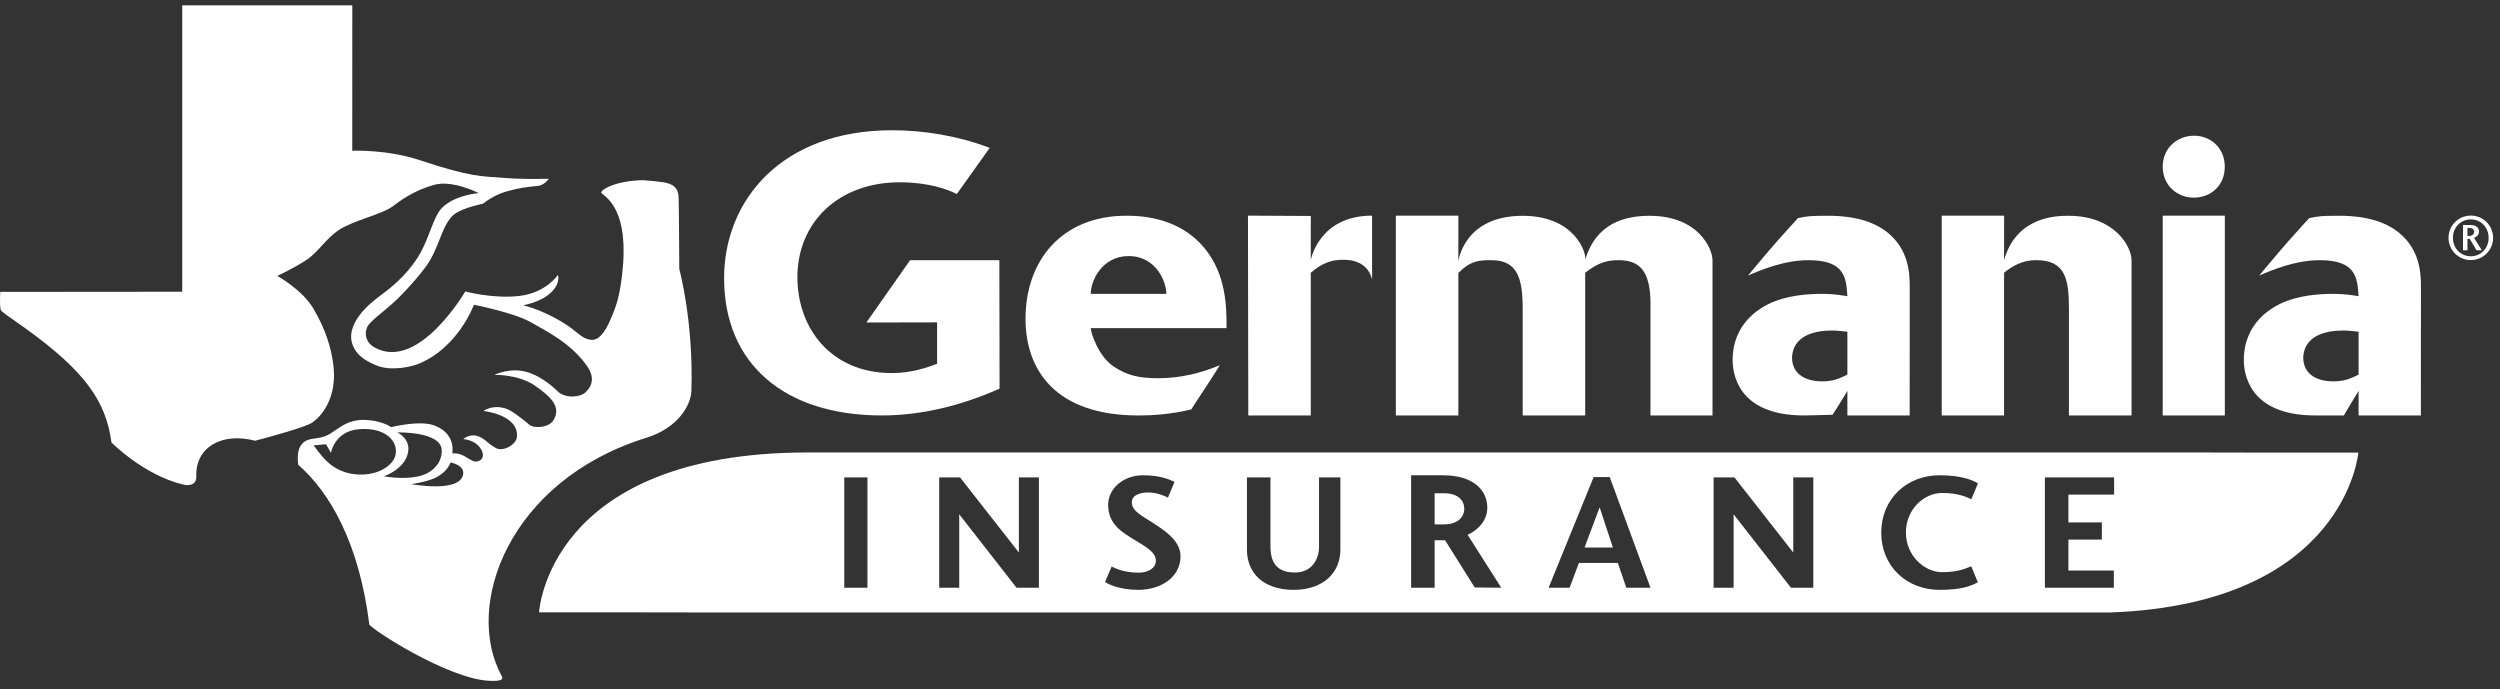
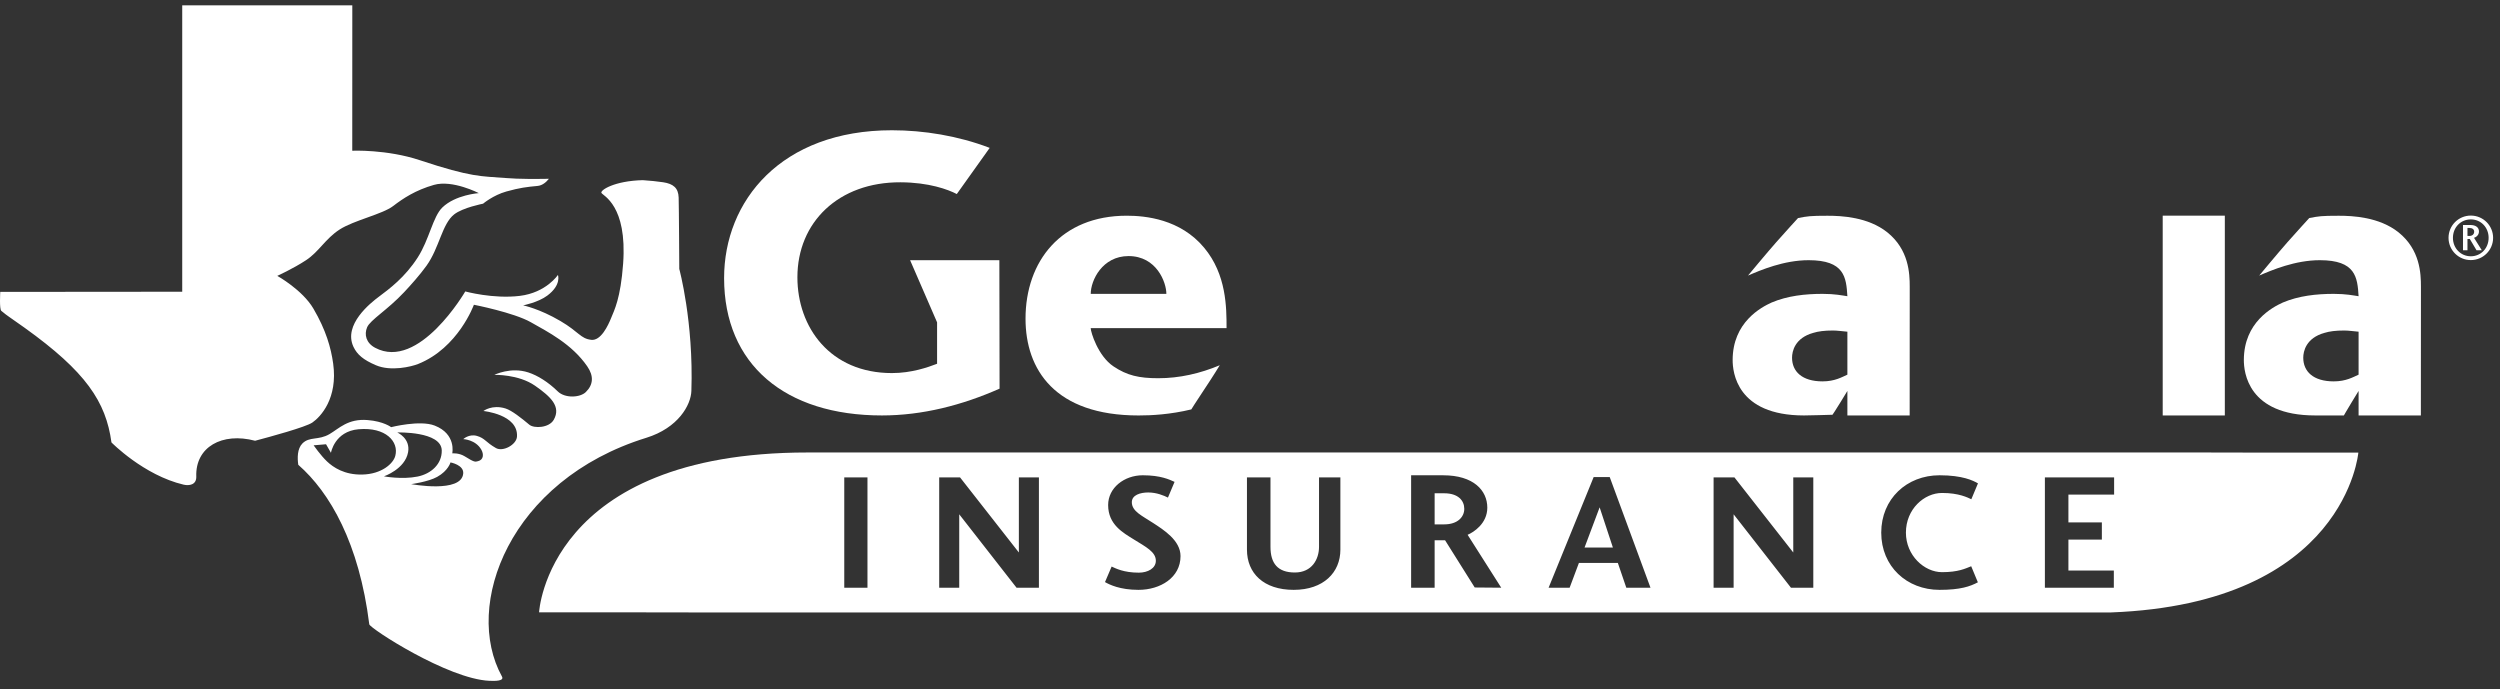
<svg xmlns="http://www.w3.org/2000/svg" width="156" height="43" viewBox="0 0 156 43" fill="none">
  <rect x="0" y="0" width="156" height="43" fill="#333333" stroke="none" />
  <g clip-path="url(#clip0_279_9645)">
    <path fill-rule="evenodd" clip-rule="evenodd" d="M98.876 34.165H100.644L99.817 31.658L98.876 34.165Z" fill="white" />
    <path fill-rule="evenodd" clip-rule="evenodd" d="M90.121 30.781H89.521V32.721H90.121C90.958 32.721 91.371 32.256 91.371 31.751C91.371 31.235 90.989 30.781 90.121 30.781Z" fill="white" />
    <path fill-rule="evenodd" clip-rule="evenodd" d="M131.921 30.864H129.069V32.597H131.156V33.67H129.069V35.6H131.903V36.673H127.601V29.791H131.921V30.864ZM121.182 35.703C122.195 35.703 122.641 35.478 123.003 35.334L123.419 36.336C122.933 36.594 122.33 36.807 121.027 36.807C118.981 36.807 117.389 35.342 117.389 33.237C117.389 31.132 118.981 29.657 121.027 29.657C122.464 29.657 123.126 29.987 123.425 30.162L123.011 31.153C122.784 31.049 122.246 30.761 121.182 30.761C120.076 30.761 118.929 31.761 118.929 33.237C118.929 34.661 120.076 35.703 121.182 35.703ZM113.15 36.673H111.755L108.178 32.092V36.673H106.928V29.791H108.23L111.9 34.475V29.791H113.15V36.673ZM101.481 36.673L100.953 35.125H98.525L97.945 36.673H96.633L99.444 29.77H100.447L102.99 36.673H101.481ZM92.023 36.659L90.172 33.711H89.521V36.673H88.054V29.658H90.058C91.951 29.658 92.808 30.606 92.808 31.679C92.808 32.67 91.951 33.216 91.579 33.371L93.677 36.673L92.023 36.659ZM83.64 34.3C83.64 35.714 82.596 36.807 80.726 36.807C78.844 36.807 77.81 35.765 77.81 34.3V29.791H79.278V34.124C79.278 35.146 79.723 35.724 80.798 35.724C81.862 35.724 82.307 34.898 82.307 34.124V29.791H83.64V34.3ZM71.04 36.807C69.882 36.807 69.221 36.477 68.952 36.322L69.366 35.353C69.614 35.466 70.12 35.734 71.061 35.734C71.619 35.734 72.125 35.466 72.125 34.991C72.125 34.434 71.495 34.124 70.75 33.66C70.089 33.247 69.148 32.742 69.148 31.514C69.148 30.441 70.151 29.657 71.309 29.657C72.425 29.657 72.973 29.925 73.293 30.069L72.88 31.049C72.632 30.926 72.177 30.73 71.65 30.73C71.164 30.73 70.626 30.884 70.626 31.338C70.626 31.916 71.288 32.194 71.96 32.638C72.59 33.051 73.665 33.711 73.665 34.702C73.665 36.043 72.405 36.807 71.04 36.807ZM64.828 36.673H63.432L59.856 32.092V36.673H58.606V29.791H59.908L63.577 34.475V29.791H64.828V36.673ZM52.682 36.673H54.13V29.791H52.682V36.673ZM137.978 28.24C137.978 28.238 137.981 28.235 137.981 28.235H59.611H54.79H54.789H50.391C34.16 28.235 33.638 38.211 33.638 38.211C36.03 38.211 39.215 38.212 42.966 38.212C42.964 38.214 42.963 38.216 42.963 38.216H124.168H129.198H131.732C146.375 37.66 147.161 28.241 147.161 28.241C144.772 28.241 141.639 28.24 137.978 28.24Z" fill="white" />
    <path fill-rule="evenodd" clip-rule="evenodd" d="M25.656 30.21C25.656 30.21 26.723 30.067 27.278 29.758C27.975 29.371 28.111 28.855 28.111 28.855C28.111 28.855 28.951 29.008 28.905 29.545C28.801 30.797 25.656 30.21 25.656 30.21ZM23.958 29.723C23.958 29.723 25.273 29.276 25.465 28.218C25.622 27.344 24.788 26.985 24.788 26.985C24.788 26.985 27.547 26.899 27.566 28.11C27.579 28.956 26.905 29.565 26.058 29.737C25.076 29.936 23.958 29.723 23.958 29.723ZM22.603 29.612C21.493 29.637 20.794 29.164 20.402 28.791C20.01 28.419 19.57 27.788 19.57 27.788L20.345 27.721L20.651 28.256C20.651 28.256 20.875 26.917 22.373 26.785C24.077 26.634 24.902 27.566 24.666 28.447C24.544 28.925 23.819 29.587 22.603 29.612ZM42.387 16.781C42.387 16.781 42.367 12.931 42.348 12.329C42.33 11.727 42.01 11.468 41.381 11.373C41.001 11.316 40.566 11.273 40.108 11.242C38.337 11.285 37.442 11.87 37.529 12.037C37.62 12.214 39.15 12.801 38.883 16.456C38.724 18.632 38.329 19.361 38.136 19.839C37.945 20.316 37.495 21.273 36.898 21.206C36.218 21.129 36.142 20.719 34.968 20.03C33.655 19.258 32.643 19.055 32.643 19.055C32.643 19.055 33.581 18.874 34.155 18.443C35.049 17.775 34.816 17.154 34.816 17.154C34.816 17.154 34.088 18.262 32.434 18.463C30.77 18.665 29.033 18.186 29.033 18.186C29.033 18.186 26.144 23.159 23.407 21.701C22.849 21.404 22.713 20.88 22.909 20.421C23.106 19.963 24.173 19.347 25.221 18.229C25.634 17.789 26.192 17.166 26.614 16.581C27.418 15.463 27.58 13.972 28.341 13.377C28.883 12.953 30.144 12.71 30.144 12.71C30.144 12.71 30.767 12.181 31.602 11.948C32.437 11.715 32.877 11.664 33.546 11.602C33.842 11.574 34.079 11.372 34.252 11.157C33.504 11.167 32.454 11.183 31.506 11.106C30.034 10.987 29.451 11.078 26.202 9.998C24.135 9.31 21.981 9.405 21.981 9.405L21.984 0.333H11.371V18.204L0.016 18.214C0.016 18.214 -0.049 19.291 0.083 19.399C0.6 19.819 0.299 19.567 1.538 20.454C5.356 23.191 6.61 25.065 6.955 27.607C6.955 27.607 8.962 29.655 11.462 30.244C11.788 30.32 12.266 30.266 12.248 29.737C12.183 27.892 13.857 26.959 15.919 27.503C16.841 27.26 19.076 26.651 19.489 26.368C20.012 26.009 21.091 24.85 20.79 22.686C20.653 21.705 20.345 20.603 19.555 19.255C18.869 18.085 17.302 17.214 17.302 17.214C17.302 17.214 18.293 16.765 19.098 16.236C19.903 15.707 20.296 14.905 21.187 14.325C22.078 13.746 23.866 13.37 24.536 12.854C25.143 12.387 25.925 11.865 27.082 11.536C28.239 11.206 29.877 12.051 29.877 12.051C29.877 12.051 28.419 12.151 27.599 12.95C27.011 13.523 26.786 14.947 26.067 16.064C25.271 17.306 24.288 18.033 23.642 18.515C23.129 18.898 21.404 20.258 22.057 21.644C22.287 22.131 22.679 22.458 23.455 22.79C24.398 23.195 25.683 22.875 26.087 22.714C28.599 21.711 29.571 19.017 29.571 19.017C29.571 19.017 32.059 19.504 33.122 20.106C34.184 20.708 35.682 21.465 36.643 22.858C37.063 23.466 37.022 24.005 36.557 24.463C36.197 24.818 35.256 24.865 34.806 24.425C34.205 23.838 33.552 23.431 32.968 23.24C31.865 22.878 30.844 23.393 30.844 23.393C30.844 23.393 32.344 23.342 33.389 24.071C34.375 24.759 35.022 25.374 34.553 26.196C34.26 26.708 33.323 26.746 33.031 26.502C32.535 26.087 31.938 25.614 31.551 25.491C30.709 25.224 30.164 25.647 30.164 25.647C30.164 25.647 32.347 25.858 32.26 27.244C32.229 27.749 31.389 28.208 30.949 27.96C30.309 27.599 30.265 27.344 29.758 27.2C29.266 27.062 28.908 27.401 28.908 27.401C28.908 27.401 29.68 27.43 30.036 28.063C30.193 28.342 30.181 28.689 29.829 28.777C29.638 28.825 29.616 28.858 28.992 28.471C28.638 28.252 28.221 28.289 28.221 28.289C28.221 28.289 28.49 27.089 27.121 26.555C26.202 26.197 24.407 26.655 24.407 26.655C24.407 26.655 23.945 26.293 22.943 26.212C21.71 26.11 21.155 26.741 20.561 27.088C19.875 27.491 19.312 27.224 18.87 27.672C18.547 28.001 18.55 28.573 18.612 29.003C20.587 30.729 22.412 33.9 23.043 38.956C23.074 39.205 27.943 42.369 30.537 42.482C30.899 42.498 31.48 42.501 31.322 42.215C28.882 37.791 31.781 29.966 40.328 27.319C42.318 26.703 43.113 25.276 43.142 24.395C43.286 20.077 42.387 16.781 42.387 16.781Z" fill="white" />
    <path fill-rule="evenodd" clip-rule="evenodd" d="M154.083 14.724C154.275 14.724 154.388 14.615 154.388 14.457C154.388 14.311 154.275 14.224 154.083 14.224H153.97V14.724H154.083ZM154.534 15.616L154.116 14.912H153.97V15.616H153.691V14.04H154.15C154.496 14.04 154.688 14.198 154.688 14.444C154.688 14.687 154.488 14.807 154.38 14.841L154.864 15.616H154.534ZM154.179 15.992C154.809 15.992 155.29 15.491 155.29 14.841C155.29 14.19 154.809 13.69 154.179 13.69C153.548 13.69 153.063 14.19 153.063 14.841C153.063 15.491 153.548 15.992 154.179 15.992ZM154.179 13.452C154.948 13.452 155.57 14.073 155.57 14.841C155.57 15.608 154.948 16.229 154.179 16.229C153.41 16.229 152.788 15.608 152.788 14.841C152.788 14.073 153.41 13.452 154.179 13.452Z" fill="white" />
-     <path fill-rule="evenodd" clip-rule="evenodd" d="M85.618 13.456C82.282 13.456 81.792 16.236 81.792 16.236L81.795 13.477L77.873 13.456L77.893 25.923H81.793L81.792 17.02C82.091 16.779 82.722 16.212 83.737 16.212C83.971 16.212 85.283 16.136 85.618 17.431V13.456Z" fill="white" />
-     <path fill-rule="evenodd" clip-rule="evenodd" d="M121.164 13.456H125.057L125.054 16.236C125.833 13.456 128.409 13.466 129.079 13.466C131.941 13.466 133.008 15.377 133.008 16.236V25.924H129.102V19.256C129.102 17.337 128.843 16.233 127.037 16.233C126.171 16.233 125.535 16.627 125.054 17.02V25.924H121.164V13.456Z" fill="white" />
-     <path fill-rule="evenodd" clip-rule="evenodd" d="M87.101 13.456H91.001V16.32C91.001 16.32 91.321 13.466 95.016 13.466C98.29 13.466 99.032 15.823 98.913 16.236C99.581 13.914 101.41 13.466 102.931 13.466C105.989 13.466 106.86 15.529 106.86 16.236V25.924H102.989V19.256C103.036 17.182 102.524 16.236 101.026 16.236C100.266 16.236 99.735 16.38 98.916 17.02V25.924H95.016V19.256C95.016 17.361 94.684 16.236 93.071 16.236C92.324 16.236 91.795 16.24 91.001 17.033V25.924H87.101V13.456Z" fill="white" />
    <path fill-rule="evenodd" clip-rule="evenodd" d="M72.781 18.337C72.781 17.617 72.171 15.979 70.421 15.979C68.782 15.979 68.062 17.497 68.062 18.337H72.781ZM74.338 25.547C73.014 25.867 71.842 25.925 71.048 25.925C65.823 25.925 63.993 23.06 63.993 19.887C63.993 16.295 66.214 13.46 70.307 13.46C71.463 13.46 73.647 13.663 75.14 15.459C76.537 17.132 76.537 19.197 76.537 20.477H68.06C68.06 20.722 68.519 22.223 69.483 22.863C70.326 23.429 71.071 23.601 72.275 23.601C73.6 23.601 74.885 23.306 76.114 22.79C76.114 22.79 75.689 23.491 75.147 24.3C74.597 25.122 74.338 25.547 74.338 25.547Z" fill="white" />
-     <path fill-rule="evenodd" clip-rule="evenodd" d="M136.889 12.332C135.874 12.332 134.953 11.585 134.953 10.4C134.953 9.241 135.851 8.468 136.913 8.468C137.928 8.468 138.826 9.215 138.826 10.4C138.826 11.611 137.928 12.332 136.889 12.332Z" fill="white" />
    <path fill-rule="evenodd" clip-rule="evenodd" d="M134.953 25.925H138.829V13.457H134.953V25.925Z" fill="white" />
    <path fill-rule="evenodd" clip-rule="evenodd" d="M147.176 20.698C146.888 20.674 146.541 20.624 146.275 20.624C145.746 20.624 145.361 20.674 145.048 20.771C143.892 21.091 143.723 21.928 143.723 22.321C143.723 23.182 144.35 23.798 145.625 23.798C146.396 23.798 146.84 23.527 147.176 23.379V20.698ZM151.062 25.924H147.176V24.394C147.176 24.394 147.097 24.522 146.755 25.084C146.43 25.619 146.258 25.924 146.258 25.924C145.755 25.932 145.024 25.924 144.47 25.924C140.257 25.924 140.016 23.207 140.016 22.469C140.016 20.108 141.797 19.173 142.448 18.878C143.435 18.459 144.542 18.337 145.625 18.337C146.396 18.337 146.84 18.435 147.176 18.484C147.104 17.304 146.997 16.236 144.759 16.236C143.218 16.236 141.768 16.852 140.974 17.196C140.974 17.196 142.152 15.778 142.733 15.118C143.314 14.459 144.097 13.606 144.097 13.606C144.692 13.492 144.852 13.463 145.935 13.463C146.801 13.463 148.462 13.537 149.666 14.496C151.014 15.579 151.067 17.057 151.067 17.894L151.062 25.924Z" fill="white" />
    <path fill-rule="evenodd" clip-rule="evenodd" d="M115.277 20.698C114.988 20.674 114.641 20.624 114.376 20.624C113.847 20.624 113.461 20.674 113.148 20.771C111.993 21.091 111.824 21.928 111.824 22.321C111.824 23.182 112.45 23.798 113.726 23.798C114.497 23.798 114.94 23.527 115.277 23.379V20.698ZM119.163 25.924H115.277V24.394C115.277 24.394 115.197 24.522 114.856 25.084C114.531 25.619 114.347 25.881 114.347 25.881C113.845 25.889 113.125 25.924 112.57 25.924C108.358 25.924 108.117 23.207 108.117 22.469C108.117 20.108 109.898 19.173 110.548 18.878C111.535 18.459 112.643 18.337 113.726 18.337C114.497 18.337 114.94 18.435 115.277 18.484C115.205 17.304 115.098 16.236 112.859 16.236C111.318 16.236 109.869 16.852 109.075 17.196C109.075 17.196 110.252 15.778 110.834 15.118C111.415 14.459 112.198 13.606 112.198 13.606C112.793 13.492 112.952 13.463 114.035 13.463C114.902 13.463 116.563 13.537 117.767 14.496C119.115 15.579 119.167 17.057 119.167 17.894L119.163 25.924Z" fill="white" />
-     <path fill-rule="evenodd" clip-rule="evenodd" d="M62.373 24.252C60.038 25.285 57.559 25.924 55.03 25.924C48.988 25.924 45.184 22.74 45.184 17.353C45.184 12.531 48.747 8.128 55.657 8.128C57.631 8.128 59.783 8.472 61.757 9.228L59.704 12.108C59.159 11.825 57.97 11.382 56.186 11.375C52.334 11.361 49.758 13.859 49.758 17.303C49.758 20.427 51.805 23.28 55.657 23.28C56.884 23.28 57.897 22.92 58.474 22.699V20.115L54.062 20.124L56.79 16.236H62.36L62.373 24.252Z" fill="white" />
+     <path fill-rule="evenodd" clip-rule="evenodd" d="M62.373 24.252C60.038 25.285 57.559 25.924 55.03 25.924C48.988 25.924 45.184 22.74 45.184 17.353C45.184 12.531 48.747 8.128 55.657 8.128C57.631 8.128 59.783 8.472 61.757 9.228L59.704 12.108C59.159 11.825 57.97 11.382 56.186 11.375C52.334 11.361 49.758 13.859 49.758 17.303C49.758 20.427 51.805 23.28 55.657 23.28C56.884 23.28 57.897 22.92 58.474 22.699V20.115L56.79 16.236H62.36L62.373 24.252Z" fill="white" />
  </g>
  <defs>
    <clipPath id="clip0_279_9645">
      <rect width="156" height="42.667" fill="white" transform="translate(0 0.333)" />
    </clipPath>
  </defs>
</svg>